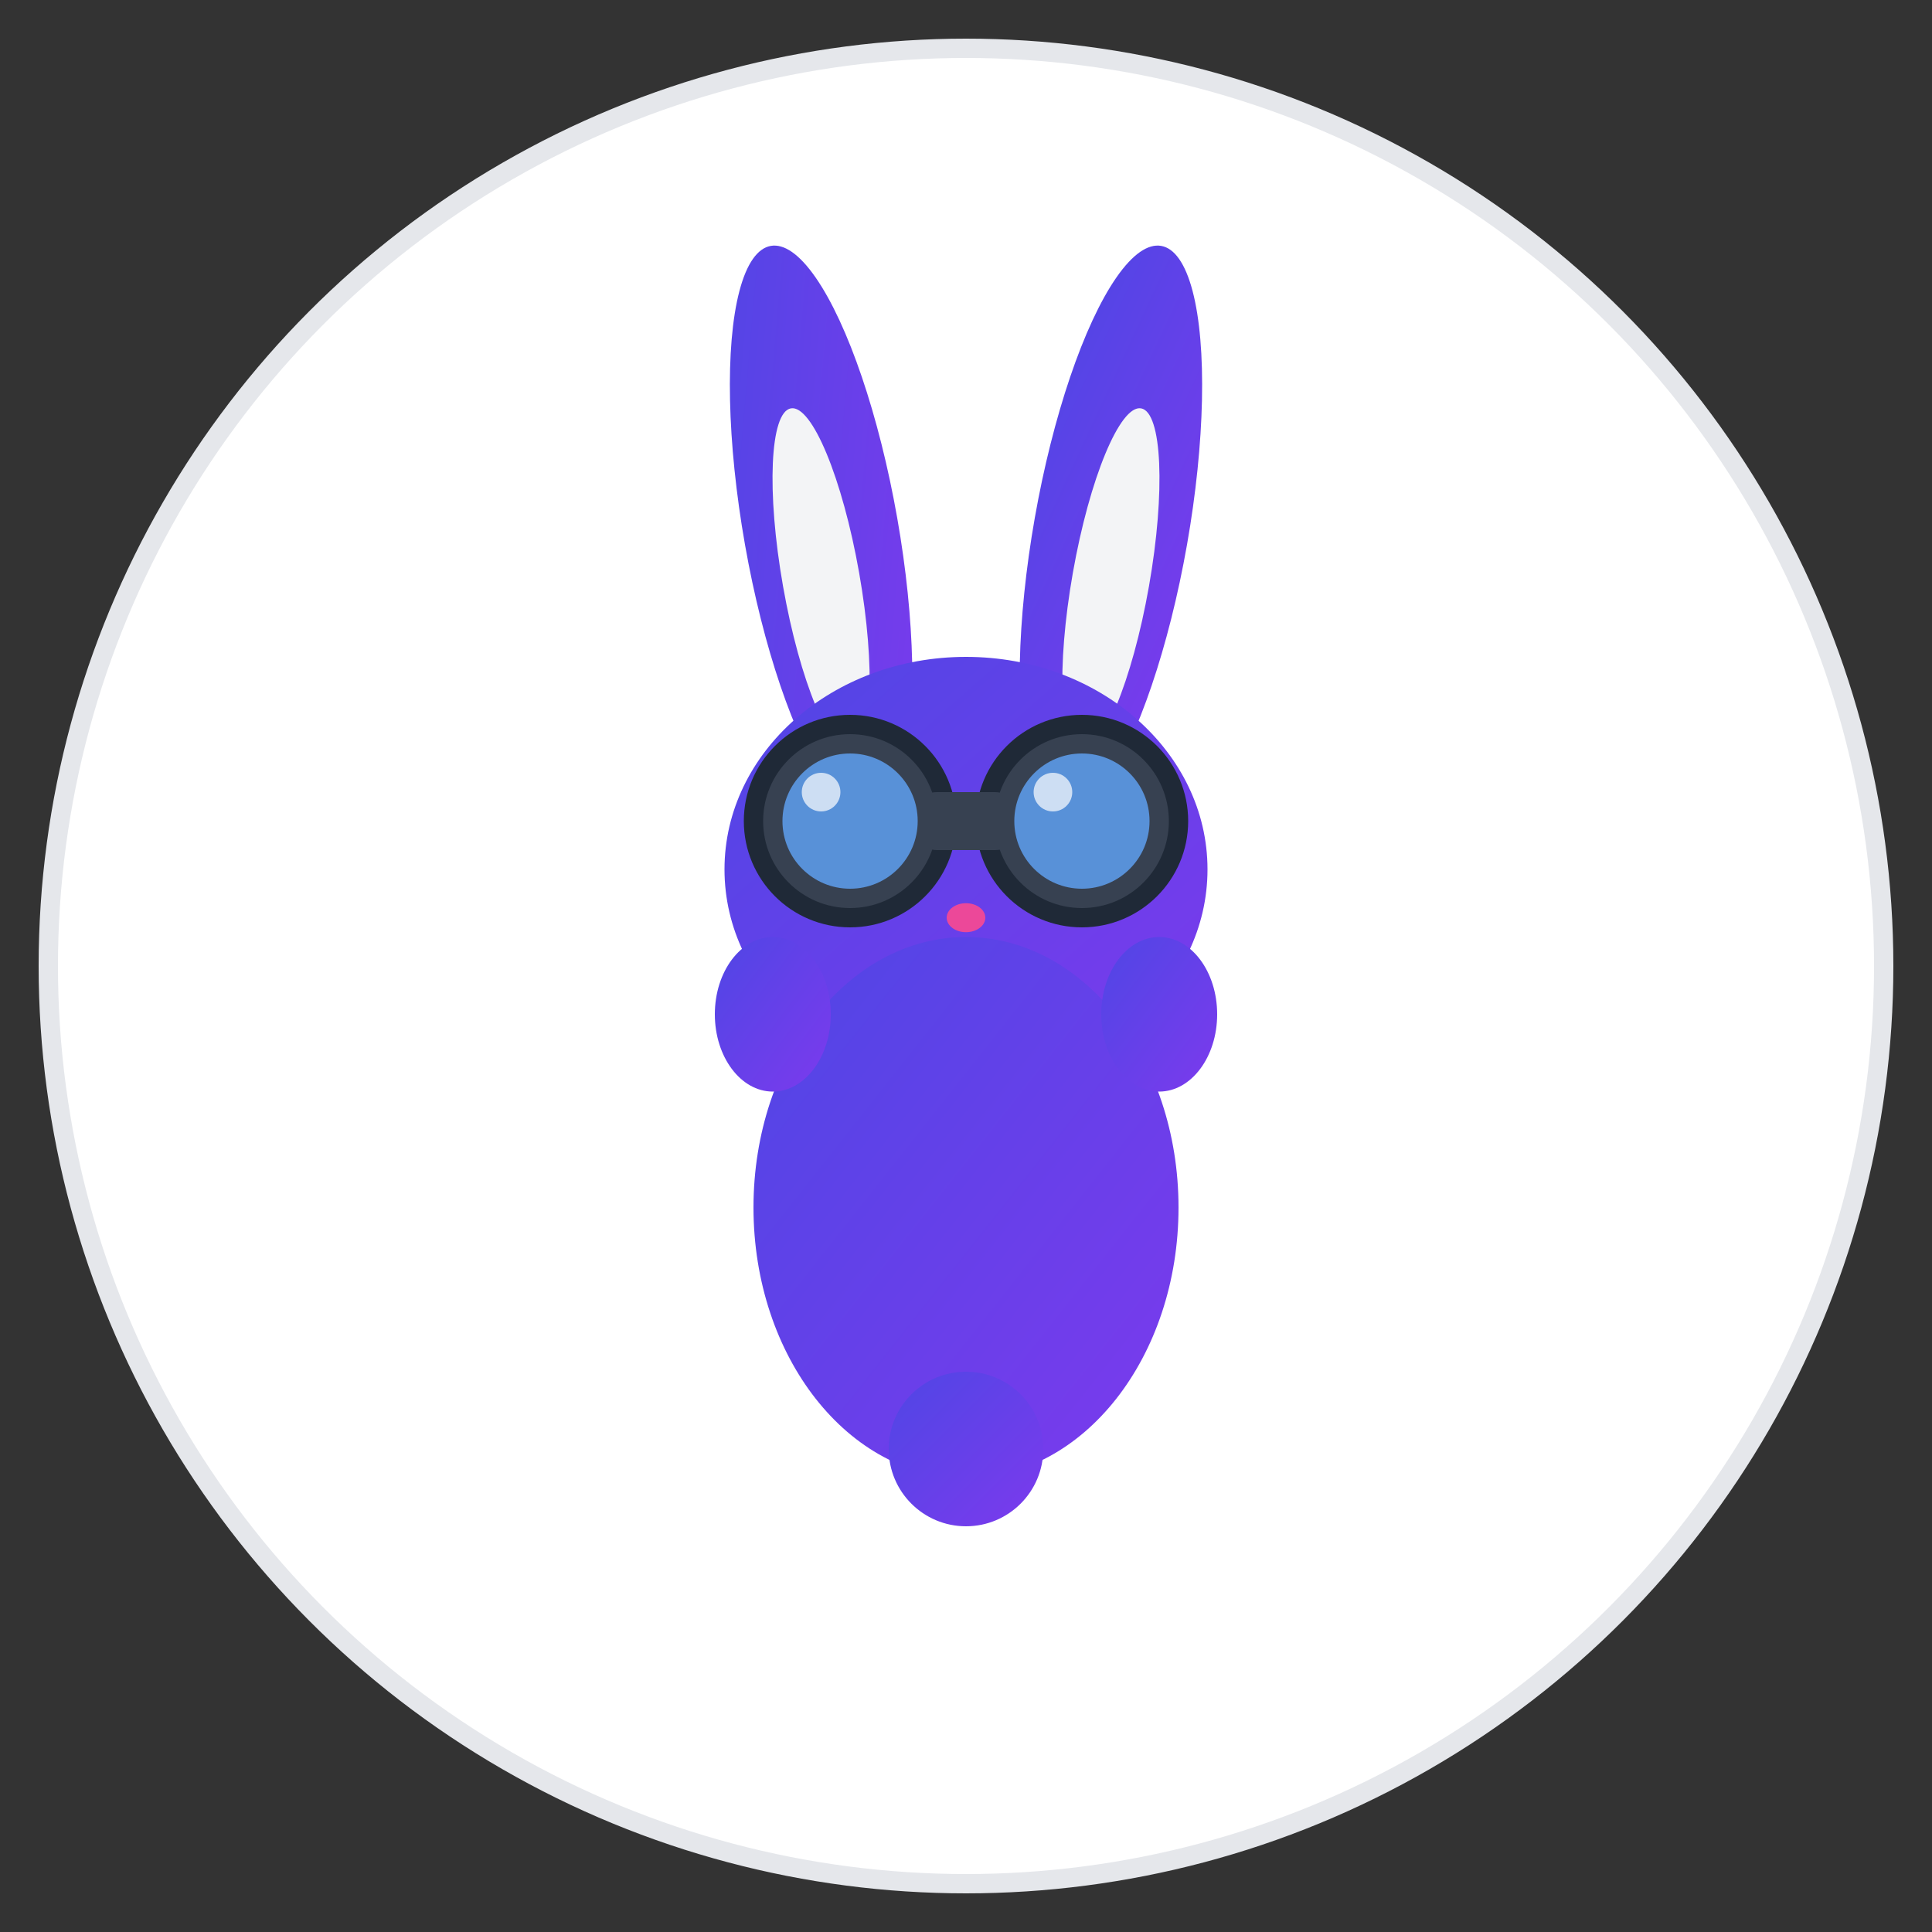
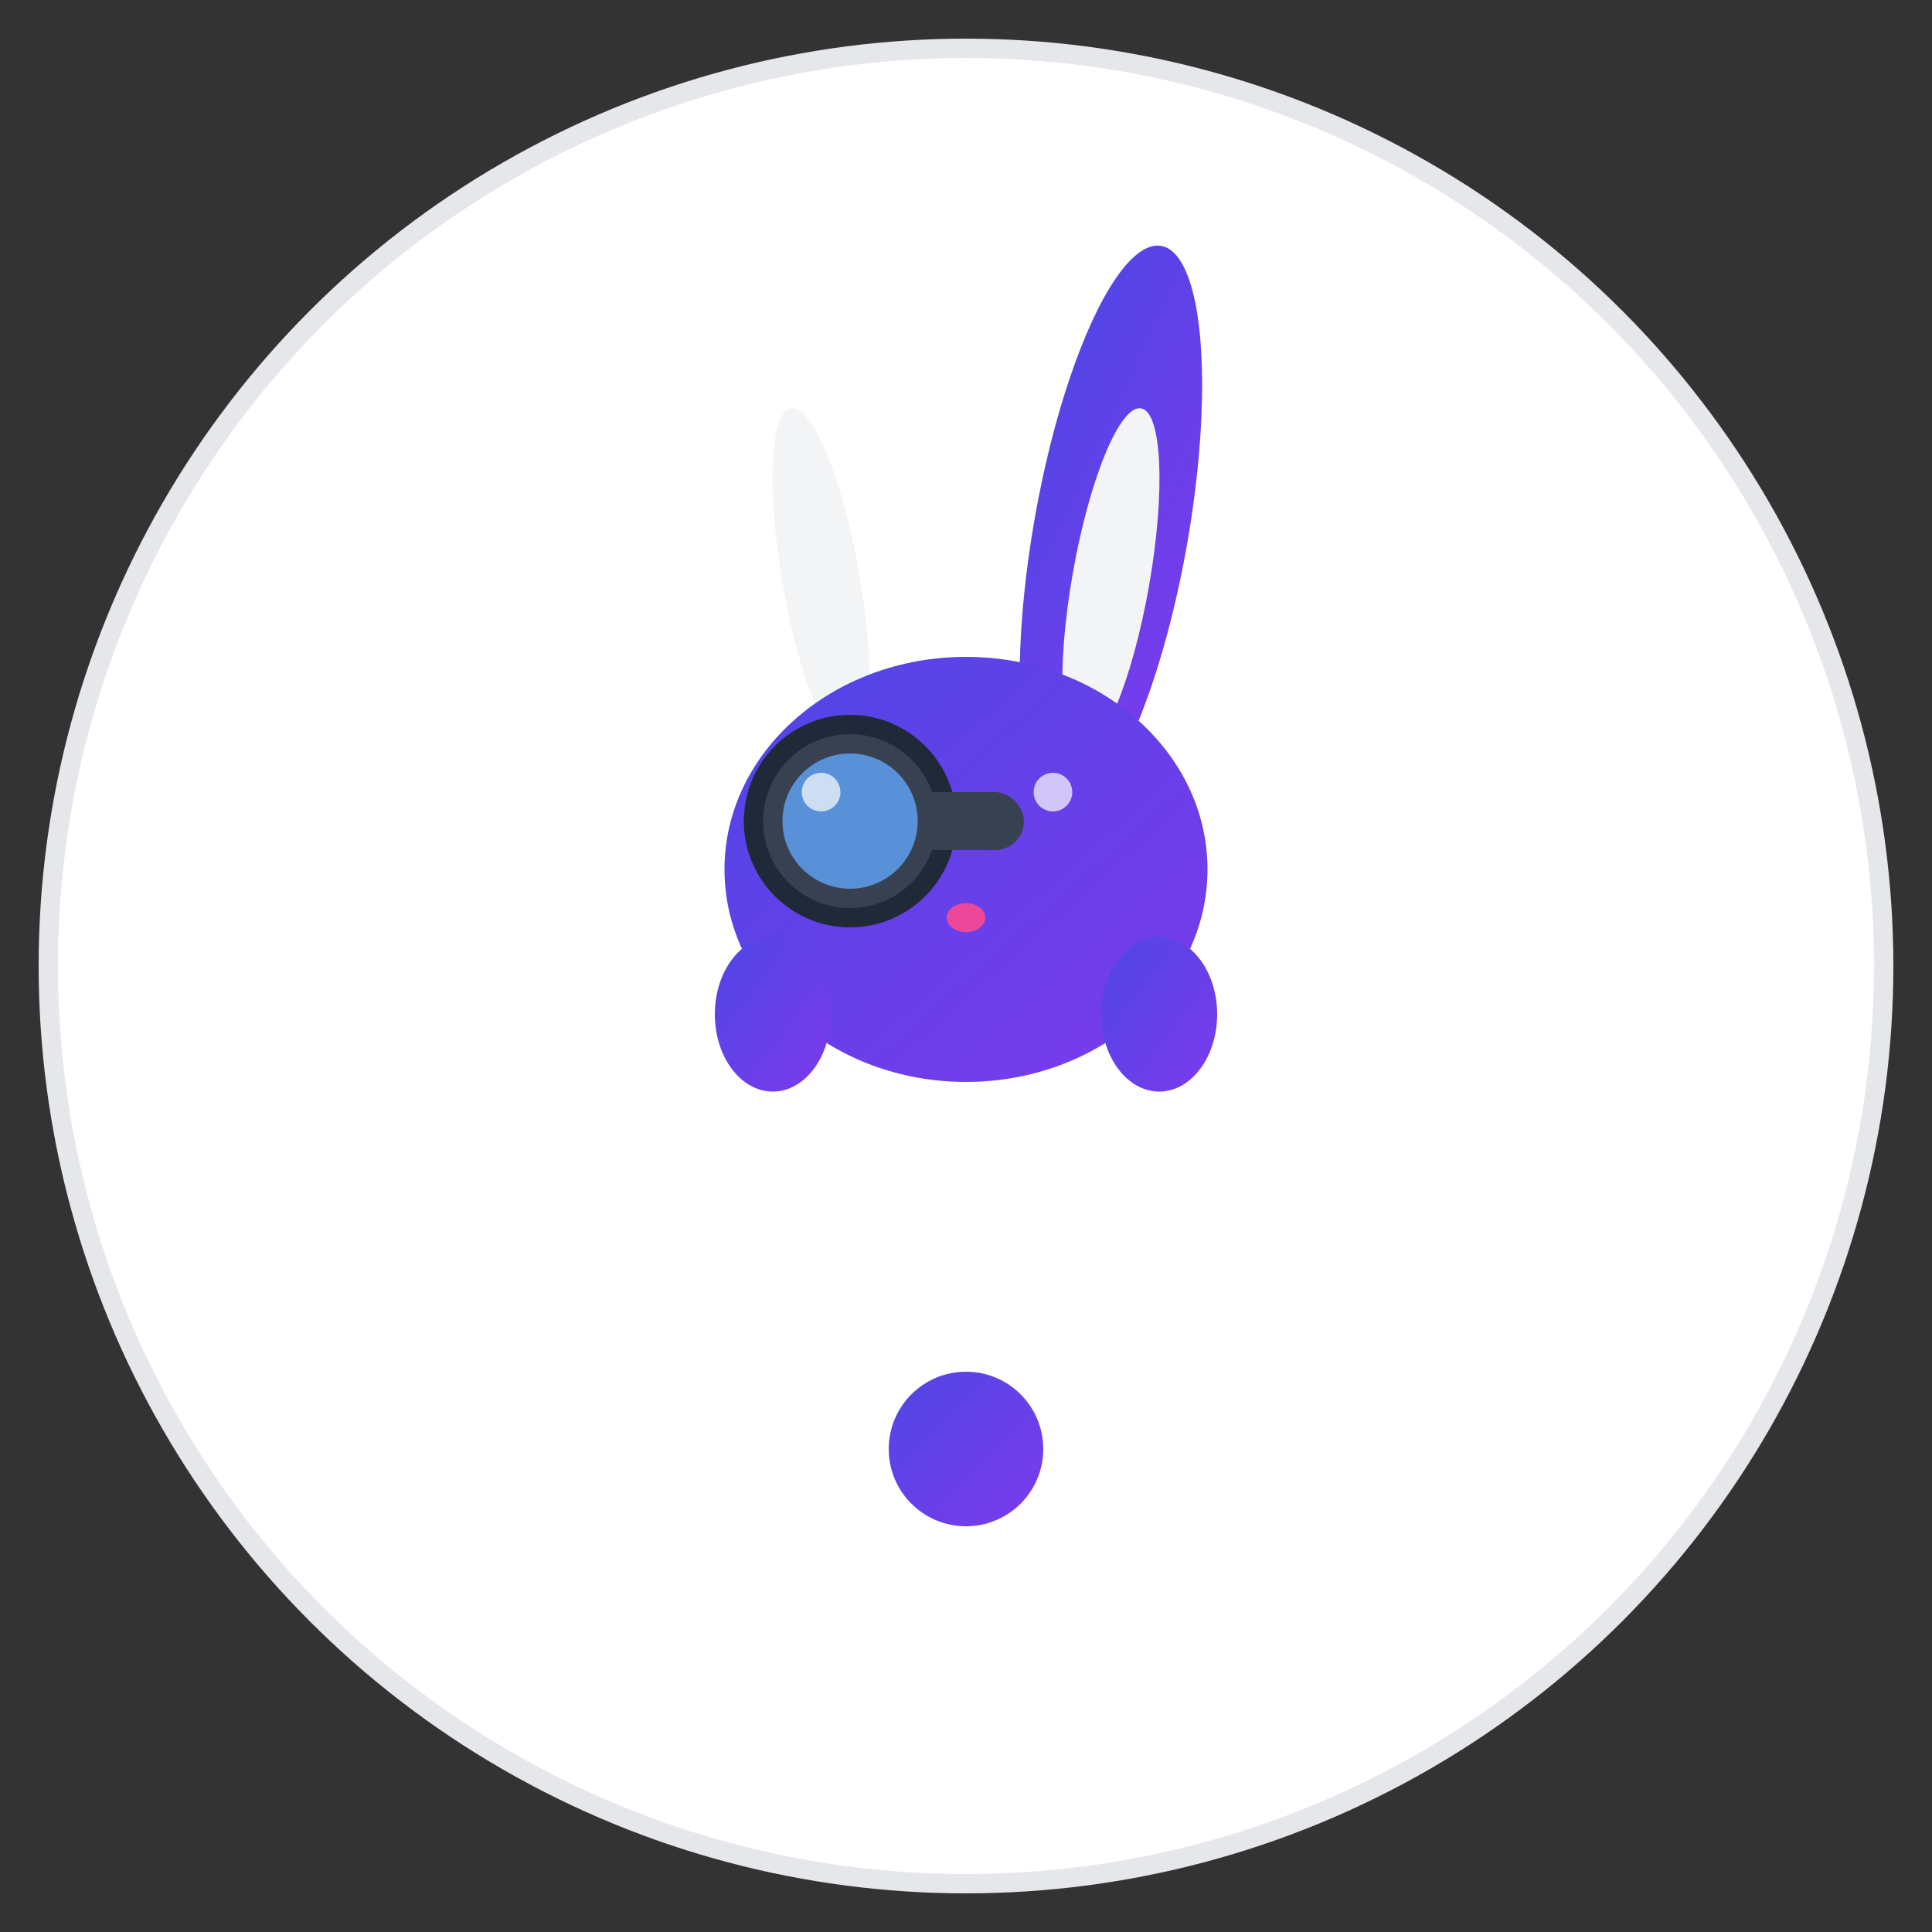
<svg xmlns="http://www.w3.org/2000/svg" width="200" height="200" viewBox="0 0 200 200">
  <rect x="0" y="0" width="200" height="200" fill="#333333" stroke="none" />
  <defs>
    <linearGradient id="rabbitGradient" x1="0%" y1="0%" x2="100%" y2="100%">
      <stop offset="0%" style="stop-color:#4F46E5;stop-opacity:1" />
      <stop offset="100%" style="stop-color:#7C3AED;stop-opacity:1" />
    </linearGradient>
  </defs>
  <circle cx="100" cy="100" r="95" fill="#FFFFFF" stroke="#E5E7EB" stroke-width="2" />
  <g transform="translate(100, 100)">
-     <ellipse cx="-15" cy="-45" rx="8" ry="30" fill="url(#rabbitGradient)" transform="rotate(-10 -15 -45)" />
    <ellipse cx="15" cy="-45" rx="8" ry="30" fill="url(#rabbitGradient)" transform="rotate(10 15 -45)" />
    <ellipse cx="-15" cy="-40" rx="4" ry="18" fill="#F3F4F6" transform="rotate(-10 -15 -40)" />
    <ellipse cx="15" cy="-40" rx="4" ry="18" fill="#F3F4F6" transform="rotate(10 15 -40)" />
    <ellipse cx="0" cy="-10" rx="25" ry="22" fill="url(#rabbitGradient)" />
-     <ellipse cx="0" cy="25" rx="22" ry="28" fill="url(#rabbitGradient)" />
    <g transform="translate(0, -15)">
      <circle cx="-12" cy="0" r="10" fill="#374151" stroke="#1F2937" stroke-width="2" />
-       <circle cx="12" cy="0" r="10" fill="#374151" stroke="#1F2937" stroke-width="2" />
      <rect x="-6" y="-3" width="12" height="6" rx="3" fill="#374151" />
      <circle cx="-12" cy="0" r="7" fill="#60A5FA" opacity="0.8" />
-       <circle cx="12" cy="0" r="7" fill="#60A5FA" opacity="0.8" />
      <circle cx="-15" cy="-3" r="2" fill="#FFFFFF" opacity="0.7" />
      <circle cx="9" cy="-3" r="2" fill="#FFFFFF" opacity="0.7" />
    </g>
    <ellipse cx="-20" cy="5" rx="6" ry="8" fill="url(#rabbitGradient)" />
    <ellipse cx="20" cy="5" rx="6" ry="8" fill="url(#rabbitGradient)" />
    <ellipse cx="0" cy="-5" rx="2" ry="1.5" fill="#EC4899" />
    <circle cx="0" cy="50" r="8" fill="url(#rabbitGradient)" />
  </g>
</svg>